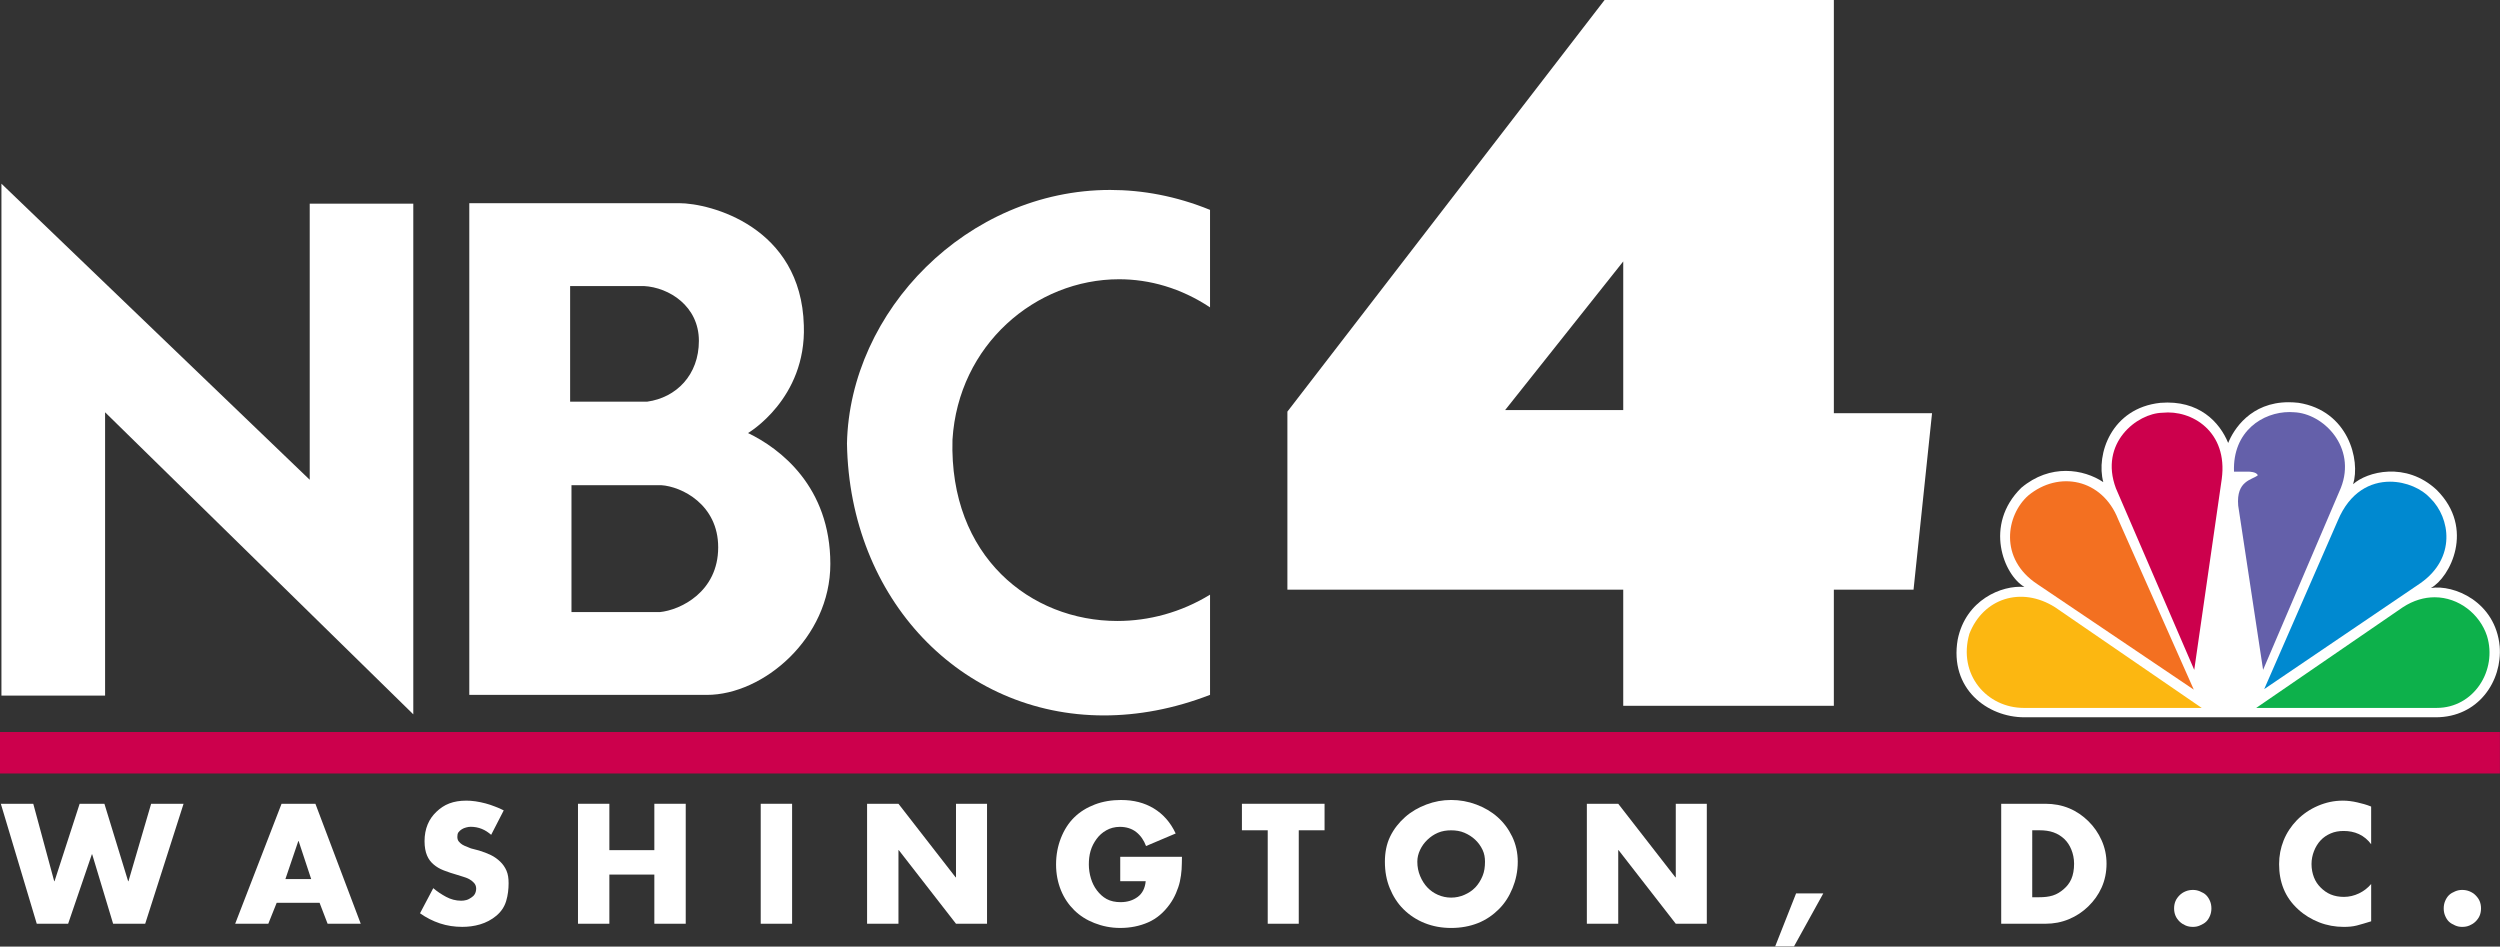
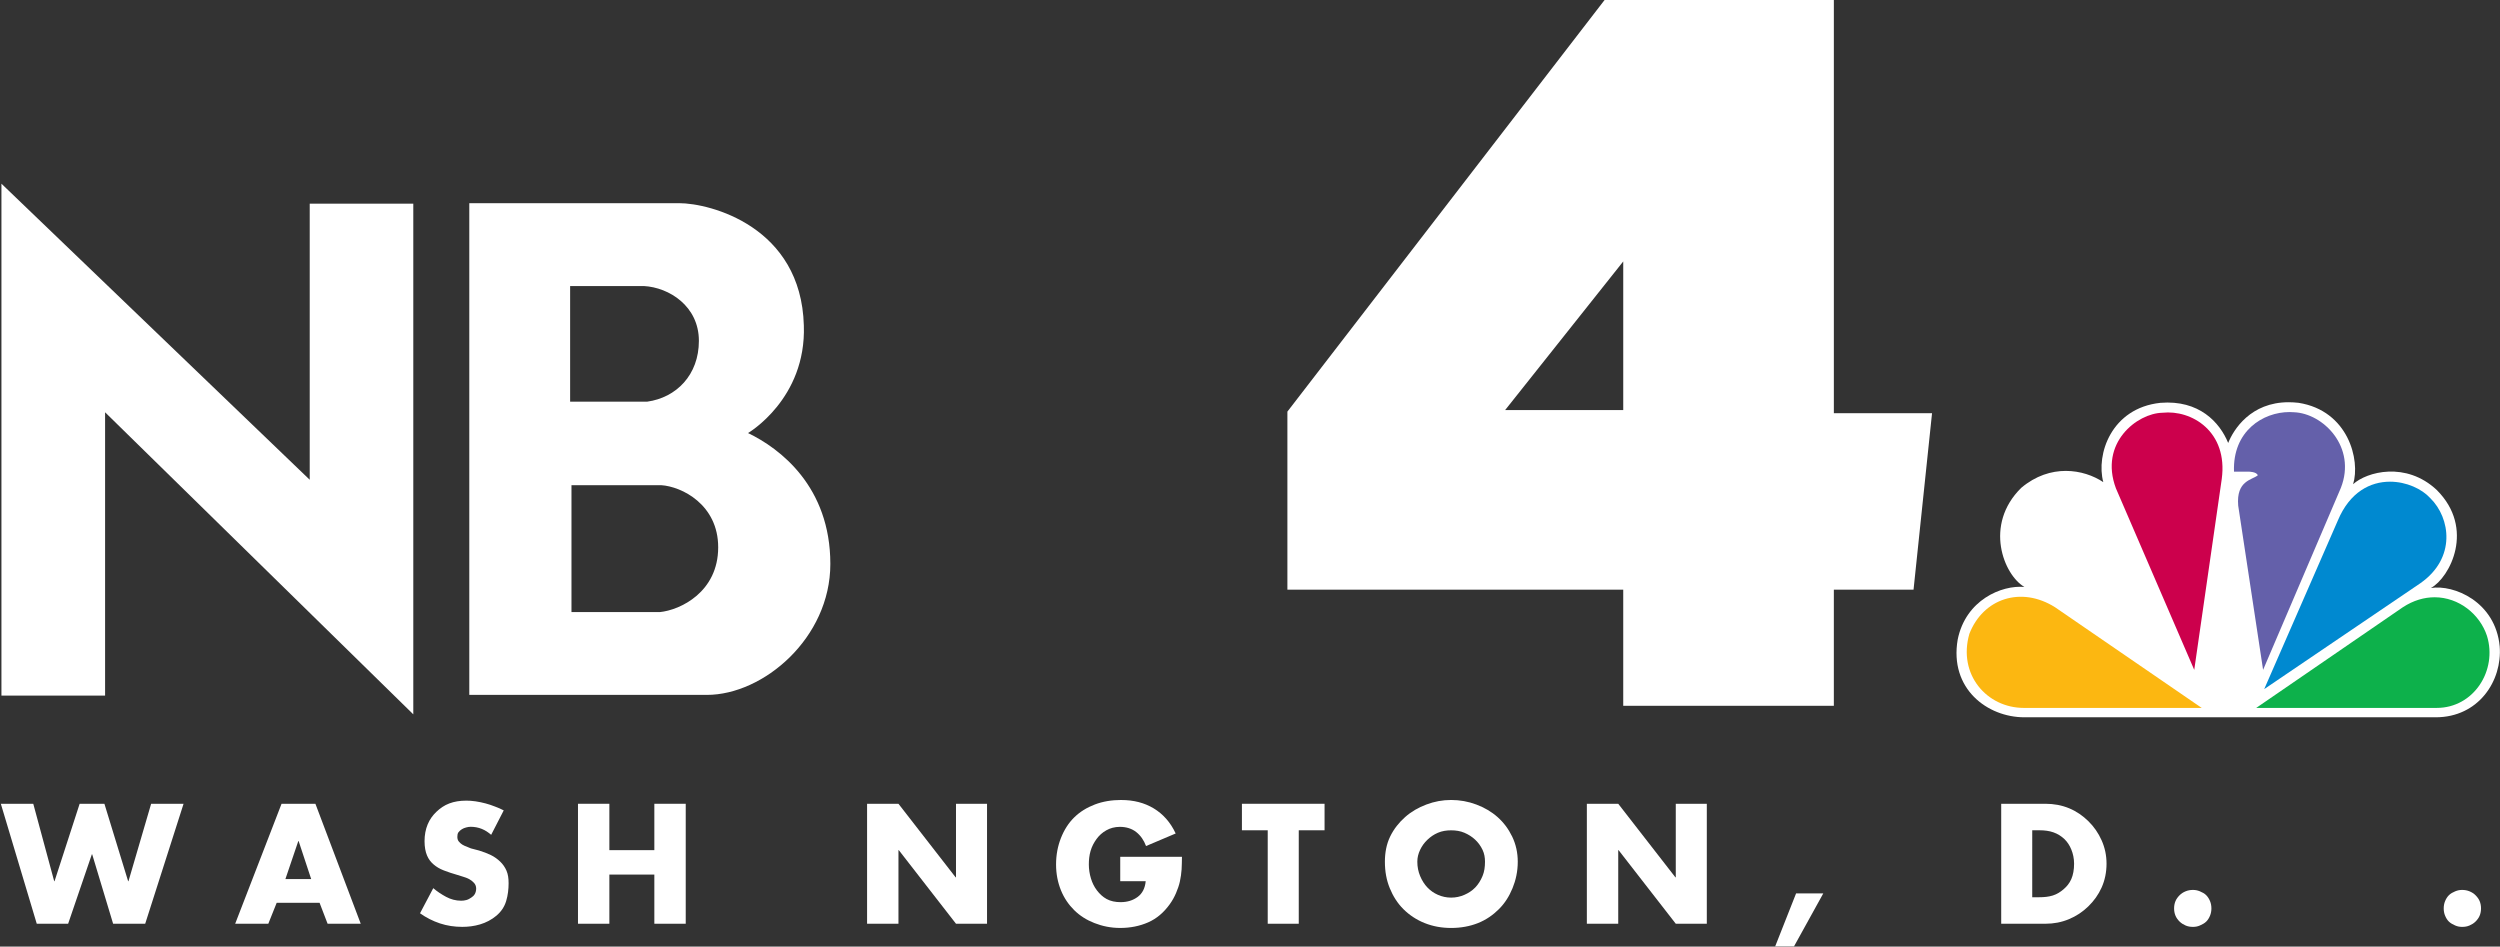
<svg xmlns="http://www.w3.org/2000/svg" Googl="true" version="1.1" viewBox="0 0 800 302.92">
  <rect x="0" y="0" width="800" height="302.92" fill="#333333" stroke="none" />
  <g transform="matrix(3.571 0 0 3.571 -51.96 -1885.5)">
-     <path d="m14.55 593.6h224.02v3.716h-224.02z" fill="#cc004c" />
+     <path d="m14.55 593.6h224.02h-224.02z" fill="#cc004c" />
    <g fill="#fff">
      <path d="m65.762 571.48h8.029c1.846 0.116 5.117 1.735 5.117 5.567 0 4.008-3.395 5.626-5.235 5.807h-7.912l4.8e-4 -11.374m-0.122-17.844h6.609c2.259 0.123 4.93 1.799 4.93 4.911 0 3.053-2.019 5.087-4.633 5.45h-6.905v-10.361m-9.036-7.426v44.063h21.292c5.053 0 11.062-5.087 11.062-11.732 0-6.944-4.518-10.355-7.377-11.732 0 0 5.234-3.053 5.002-9.64-0.239-8.861-8.39-10.959-11.185-10.959h-18.794" stroke-width=".481" />
      <polygon transform="matrix(.48 0 0 .483 -3.998 456.37)" points="96.463 186.1 96.463 237.32 38.912 182.39 38.912 277.37 58.261 277.37 58.261 224.8 115.8 280.84 115.8 186.1" />
-       <path d="m90.449 567.76c0.233 13.933 10.203 24.353 23.021 24.353 3.039 0 6.241-0.577 9.513-1.844v-8.978c-2.594 1.591-5.479 2.358-8.307 2.358-7.757 0-15.076-5.763-14.773-16.246 0.523-8.504 7.455-14.376 14.928-14.376 2.736 0 5.551 0.792 8.151 2.52v-8.737c-3.033-1.234-6.047-1.786-8.951-1.786-12.786 0-23.338 10.83-23.583 22.736" stroke-width=".481" />
      <path d="m160.01 564.75h-10.584l10.584-13.319zm-1.658-36.765-28.437 36.904v15.955h30.095v10.405h18.873v-10.405h7.142l1.658-15.816h-8.799v-37.042h-20.532z" fill-rule="evenodd" stroke-width=".959" />
      <path d="m214.22 567.7c-0.759-1.863-2.608-3.875-6.072-3.599-4.412 0.471-5.787 4.628-5.12 7.107-1.757-1.169-4.745-1.684-7.354 0.512-3.368 3.318-1.567 7.805 0.285 8.881-2.04-0.186-5.265 1.169-5.978 4.714-0.759 4.401 2.654 6.966 5.978 6.966h36.855c3.844 0 5.976-3.268 5.737-6.35-0.377-4.022-4.122-5.566-6.165-5.235 1.707-0.936 3.986-5.332 0.52-8.789-2.751-2.572-6.259-1.636-7.492-0.514 0.665-2.149-0.425-6.59-4.888-7.293-0.308-0.034-0.605-0.052-0.888-0.052-3.407 5e-4 -4.938 2.448-5.419 3.651" stroke-width=".17" />
    </g>
    <g stroke-width=".17">
-       <path d="m196.29 572.42c-1.946 1.731-2.654 5.654 0.854 7.947l13.994 9.436-6.785-15.279c-1.422-3.605-5.311-4.392-8.062-2.105" fill="#f37021" />
      <path d="m208.33 564.99c-2.275 0.045-5.691 2.708-4.17 6.774l7.018 16.267 2.466-17.11c0.571-4.252-2.702-6.214-5.313-5.931" fill="#cc004c" />
      <path d="m214.74 570.27h1.327s0.709 0 0.805 0.329c-0.522 0.419-1.943 0.472-1.755 2.71l2.231 14.721 6.97-16.31c1.426-3.642-1.567-6.683-4.221-6.776-0.124-9e-3 -0.248-0.016-0.377-0.016-2.383 0-5.113 1.702-4.979 5.342" fill="#6460aa" />
      <path d="m224.04 574.66-6.592 15.095 13.989-9.486c3.225-2.248 2.705-5.842 0.9-7.619-0.757-0.836-2.146-1.482-3.618-1.482-1.739-3.3e-4 -3.6 0.906-4.679 3.492" fill="#0089d0" />
      <path d="m229.87 582.42-13.138 9.02h16.177c3.319 0 5.451-3.363 4.503-6.45-0.635-1.94-2.514-3.463-4.695-3.465-0.918 1.7e-4 -1.891 0.272-2.848 0.895" fill="#0db14b" />
      <path d="m195.91 591.44h15.938l-13.141-9.02c-3.036-1.917-6.449-0.795-7.682 2.386-1.044 3.642 1.564 6.634 4.885 6.634" fill="#fcb711" />
    </g>
    <g fill="#fff">
      <path d="m14.625 600.03 3.219 10.75h2.812l2.125-6.219h0.031l1.875 6.219h2.875l3.438-10.75h-2.906l-2.031 6.938h-0.031l-2.125-6.938h-2.219l-2.25 6.938h-0.031l-1.875-6.938z" />
      <path d="m39.781 600.03-4.156 10.75h2.969l0.75-1.875h3.844l0.719 1.875h2.969l-4.062-10.75zm1.5 3.344h0.031l1.125 3.406h-2.312z" />
      <path d="m56.312 599.75c-0.543 1e-5 -1.048 0.079-1.5 0.25s-0.828 0.436-1.156 0.75c-0.328 0.314-0.596 0.678-0.781 1.125-0.186 0.447-0.281 0.958-0.281 1.5-1e-6 0.523 0.081 0.949 0.219 1.281 0.138 0.333 0.337 0.594 0.594 0.812 0.257 0.219 0.549 0.393 0.906 0.531 0.357 0.138 0.781 0.283 1.219 0.406 0.152 0.048 0.305 0.099 0.5 0.156 0.195 0.057 0.386 0.124 0.562 0.219 0.176 0.095 0.319 0.211 0.438 0.344 0.119 0.133 0.188 0.3 0.188 0.5-5e-6 0.19-0.044 0.362-0.125 0.5-0.081 0.138-0.184 0.227-0.312 0.312-0.129 0.086-0.276 0.176-0.438 0.219-0.162 0.043-0.307 0.062-0.469 0.062-0.485 0-0.934-0.125-1.344-0.344-0.409-0.219-0.804-0.477-1.156-0.781l-1.188 2.25c0.552 0.39 1.139 0.692 1.781 0.906 0.642 0.214 1.315 0.312 2 0.312 0.542 0 1.061-0.062 1.594-0.219 0.533-0.157 1.04-0.42 1.469-0.781 0.428-0.361 0.718-0.794 0.875-1.312s0.219-1.062 0.219-1.594c-9e-6 -0.437-0.05-0.807-0.188-1.125-0.138-0.318-0.324-0.584-0.562-0.812-0.238-0.228-0.52-0.437-0.844-0.594-0.324-0.157-0.691-0.292-1.062-0.406l-0.719-0.188c-0.124-0.038-0.232-0.104-0.375-0.156-0.143-0.052-0.283-0.107-0.406-0.188-0.124-0.081-0.227-0.172-0.312-0.281-0.086-0.109-0.125-0.245-0.125-0.406-3e-6 -0.152 0.018-0.297 0.094-0.406 0.076-0.109 0.194-0.205 0.312-0.281 0.119-0.076 0.237-0.118 0.375-0.156 0.138-0.038 0.273-0.062 0.406-0.062 0.343 1e-5 0.681 0.059 1 0.188 0.319 0.128 0.587 0.313 0.844 0.531l1.125-2.188c-0.238-0.133-0.5-0.235-0.781-0.344-0.281-0.109-0.554-0.205-0.844-0.281-0.29-0.076-0.606-0.145-0.906-0.188-0.3-0.043-0.577-0.062-0.844-0.062z" />
      <path d="m66.344 600.03v10.75h2.812v-4.406h4.031v4.406h2.812v-10.75h-2.812v4.156h-4.031v-4.156z" />
-       <path d="m82.719 600.03v10.75h2.812v-10.75z" />
      <path d="m92.25 600.03v10.75h2.812v-6.594h0.031l5.125 6.594h2.781v-10.75h-2.781v6.594h-0.031l-5.125-6.594h-2.812z" />
      <path d="m115.03 599.69c-0.866 1e-5 -1.656 0.131-2.375 0.406-0.719 0.276-1.33 0.652-1.844 1.156-0.514 0.504-0.907 1.131-1.188 1.844-0.281 0.713-0.438 1.5-0.438 2.375-1e-5 0.846 0.157 1.619 0.438 2.312s0.683 1.282 1.188 1.781c0.505 0.499 1.108 0.881 1.812 1.156 0.704 0.276 1.465 0.438 2.312 0.438 0.904 0 1.739-0.167 2.5-0.5 0.761-0.333 1.405-0.884 1.938-1.625 0.238-0.333 0.42-0.663 0.562-1 0.143-0.337 0.268-0.68 0.344-1.031 0.076-0.352 0.132-0.728 0.156-1.094 0.024-0.366 0.021-0.735 0.031-1.125h-5.531v2.188h2.281c-0.057 0.627-0.3 1.097-0.719 1.406-0.419 0.309-0.922 0.469-1.531 0.469-0.457 1e-5 -0.893-0.086-1.25-0.281-0.357-0.195-0.637-0.468-0.875-0.781-0.238-0.314-0.408-0.659-0.531-1.062-0.124-0.404-0.188-0.832-0.188-1.25 0-0.409 0.037-0.815 0.156-1.219 0.119-0.404 0.298-0.739 0.531-1.062 0.233-0.323 0.523-0.582 0.875-0.781 0.352-0.2 0.762-0.312 1.219-0.312 0.571 1e-5 1.074 0.155 1.469 0.469 0.395 0.314 0.685 0.737 0.875 1.25l2.656-1.125c-0.466-1.008-1.141-1.751-1.969-2.25-0.828-0.499-1.793-0.75-2.906-0.75z" />
      <path d="m125.84 600.03v2.375h2.312v8.375h2.781v-8.375h2.312v-2.375z" />
      <path d="m144.59 599.69c-0.771 1e-5 -1.5 0.135-2.219 0.406-0.719 0.271-1.354 0.636-1.906 1.125-0.552 0.489-1.015 1.071-1.344 1.75-0.328 0.679-0.469 1.442-0.469 2.25 0 0.874 0.142 1.653 0.438 2.375 0.295 0.722 0.691 1.347 1.219 1.875 0.528 0.527 1.178 0.96 1.906 1.25 0.728 0.29 1.509 0.438 2.375 0.438 0.866 0 1.678-0.148 2.406-0.438 0.728-0.29 1.347-0.723 1.875-1.25 0.528-0.527 0.924-1.153 1.219-1.875 0.295-0.722 0.469-1.501 0.469-2.375-1e-5 -0.808-0.172-1.571-0.5-2.25-0.328-0.679-0.76-1.26-1.312-1.75-0.552-0.489-1.188-0.854-1.906-1.125-0.719-0.271-1.479-0.406-2.25-0.406zm0 2.719c0.419 1e-5 0.821 0.062 1.188 0.219 0.366 0.157 0.693 0.364 0.969 0.625 0.276 0.261 0.494 0.564 0.656 0.906 0.162 0.342 0.219 0.692 0.219 1.062-1e-5 0.466-0.057 0.892-0.219 1.281-0.162 0.39-0.38 0.746-0.656 1.031-0.276 0.285-0.602 0.495-0.969 0.656-0.366 0.162-0.769 0.25-1.188 0.25-0.419 0-0.821-0.088-1.188-0.25-0.366-0.162-0.662-0.371-0.938-0.656-0.276-0.285-0.494-0.642-0.656-1.031-0.162-0.39-0.25-0.815-0.25-1.281-1e-5 -0.37 0.088-0.72 0.25-1.062 0.162-0.342 0.38-0.645 0.656-0.906 0.276-0.261 0.571-0.468 0.938-0.625 0.366-0.157 0.769-0.219 1.188-0.219z" />
      <path d="m156.75 600.03v10.75h2.812v-6.594h0.031l5.125 6.594h2.781v-10.75h-2.781v6.594h-0.031l-5.125-6.594z" />
      <path d="m175.5 608.06-1.875 4.75h1.688l2.625-4.75z" />
      <path d="m193.88 600.03v10.75h3.969c0.742 0 1.428-0.131 2.094-0.406 0.666-0.276 1.255-0.672 1.75-1.156 0.495-0.485 0.897-1.036 1.188-1.688 0.29-0.651 0.437-1.365 0.438-2.125-1e-5 -0.751-0.147-1.438-0.438-2.094-0.29-0.656-0.693-1.234-1.188-1.719-0.495-0.485-1.057-0.881-1.719-1.156-0.662-0.276-1.373-0.406-2.125-0.406zm2.781 2.375h0.656c0.447 1e-5 0.874 0.054 1.25 0.188 0.376 0.133 0.697 0.337 0.969 0.594 0.271 0.257 0.473 0.567 0.625 0.938 0.152 0.371 0.25 0.797 0.25 1.281 0 0.523-0.083 0.995-0.25 1.375-0.167 0.38-0.407 0.664-0.688 0.906-0.281 0.242-0.593 0.444-0.969 0.562-0.376 0.119-0.8 0.156-1.219 0.156h-0.625z" />
      <path d="m211.06 607.75c-0.228 0-0.452 0.04-0.656 0.125s-0.379 0.192-0.531 0.344c-0.152 0.152-0.289 0.327-0.375 0.531-0.086 0.204-0.125 0.428-0.125 0.656 0 0.228 0.039 0.452 0.125 0.656 0.086 0.204 0.223 0.384 0.375 0.531 0.152 0.147 0.327 0.254 0.531 0.344s0.428 0.125 0.656 0.125c0.229 0 0.42-0.035 0.625-0.125 0.205-0.09 0.41-0.196 0.562-0.344 0.152-0.147 0.258-0.327 0.344-0.531s0.125-0.428 0.125-0.656c0-0.228-0.039-0.452-0.125-0.656-0.086-0.204-0.192-0.379-0.344-0.531-0.152-0.152-0.358-0.258-0.562-0.344-0.205-0.085-0.396-0.125-0.625-0.125z" />
-       <path d="m224.47 599.75c-0.762 1e-5 -1.5 0.16-2.219 0.469-0.719 0.309-1.342 0.739-1.875 1.281-0.514 0.532-0.916 1.138-1.188 1.812-0.271 0.675-0.406 1.384-0.406 2.125 0 0.808 0.13 1.539 0.406 2.219 0.276 0.679 0.713 1.302 1.312 1.844 0.561 0.513 1.185 0.885 1.875 1.156 0.69 0.271 1.436 0.406 2.188 0.406 0.438 0 0.816-0.03 1.188-0.125 0.371-0.095 0.815-0.232 1.281-0.375v-3.344c-0.295 0.352-0.665 0.639-1.094 0.844-0.428 0.204-0.887 0.313-1.344 0.312-0.438 1e-5 -0.831-0.071-1.188-0.219-0.357-0.147-0.649-0.368-0.906-0.625-0.257-0.257-0.456-0.55-0.594-0.906-0.138-0.356-0.219-0.76-0.219-1.188 0-0.418 0.081-0.795 0.219-1.156 0.138-0.361 0.341-0.698 0.594-0.969 0.252-0.271 0.554-0.473 0.906-0.625 0.352-0.152 0.728-0.219 1.156-0.219 0.485 1e-5 0.942 0.082 1.375 0.281 0.433 0.2 0.808 0.517 1.094 0.906v-3.375c-0.419-0.171-0.836-0.28-1.25-0.375-0.414-0.095-0.856-0.156-1.312-0.156z" />
      <path d="m235.19 607.75c-0.228 0-0.42 0.04-0.625 0.125-0.205 0.085-0.41 0.192-0.562 0.344-0.152 0.152-0.258 0.327-0.344 0.531-0.086 0.204-0.125 0.428-0.125 0.656 0 0.228 0.039 0.452 0.125 0.656s0.191 0.384 0.344 0.531 0.358 0.254 0.562 0.344c0.205 0.09 0.397 0.125 0.625 0.125 0.229 0 0.452-0.035 0.656-0.125 0.205-0.09 0.379-0.196 0.531-0.344s0.289-0.327 0.375-0.531c0.086-0.204 0.125-0.428 0.125-0.656-1e-5 -0.228-0.039-0.452-0.125-0.656-0.086-0.204-0.223-0.379-0.375-0.531-0.152-0.152-0.327-0.258-0.531-0.344-0.205-0.085-0.428-0.125-0.656-0.125z" />
    </g>
  </g>
</svg>